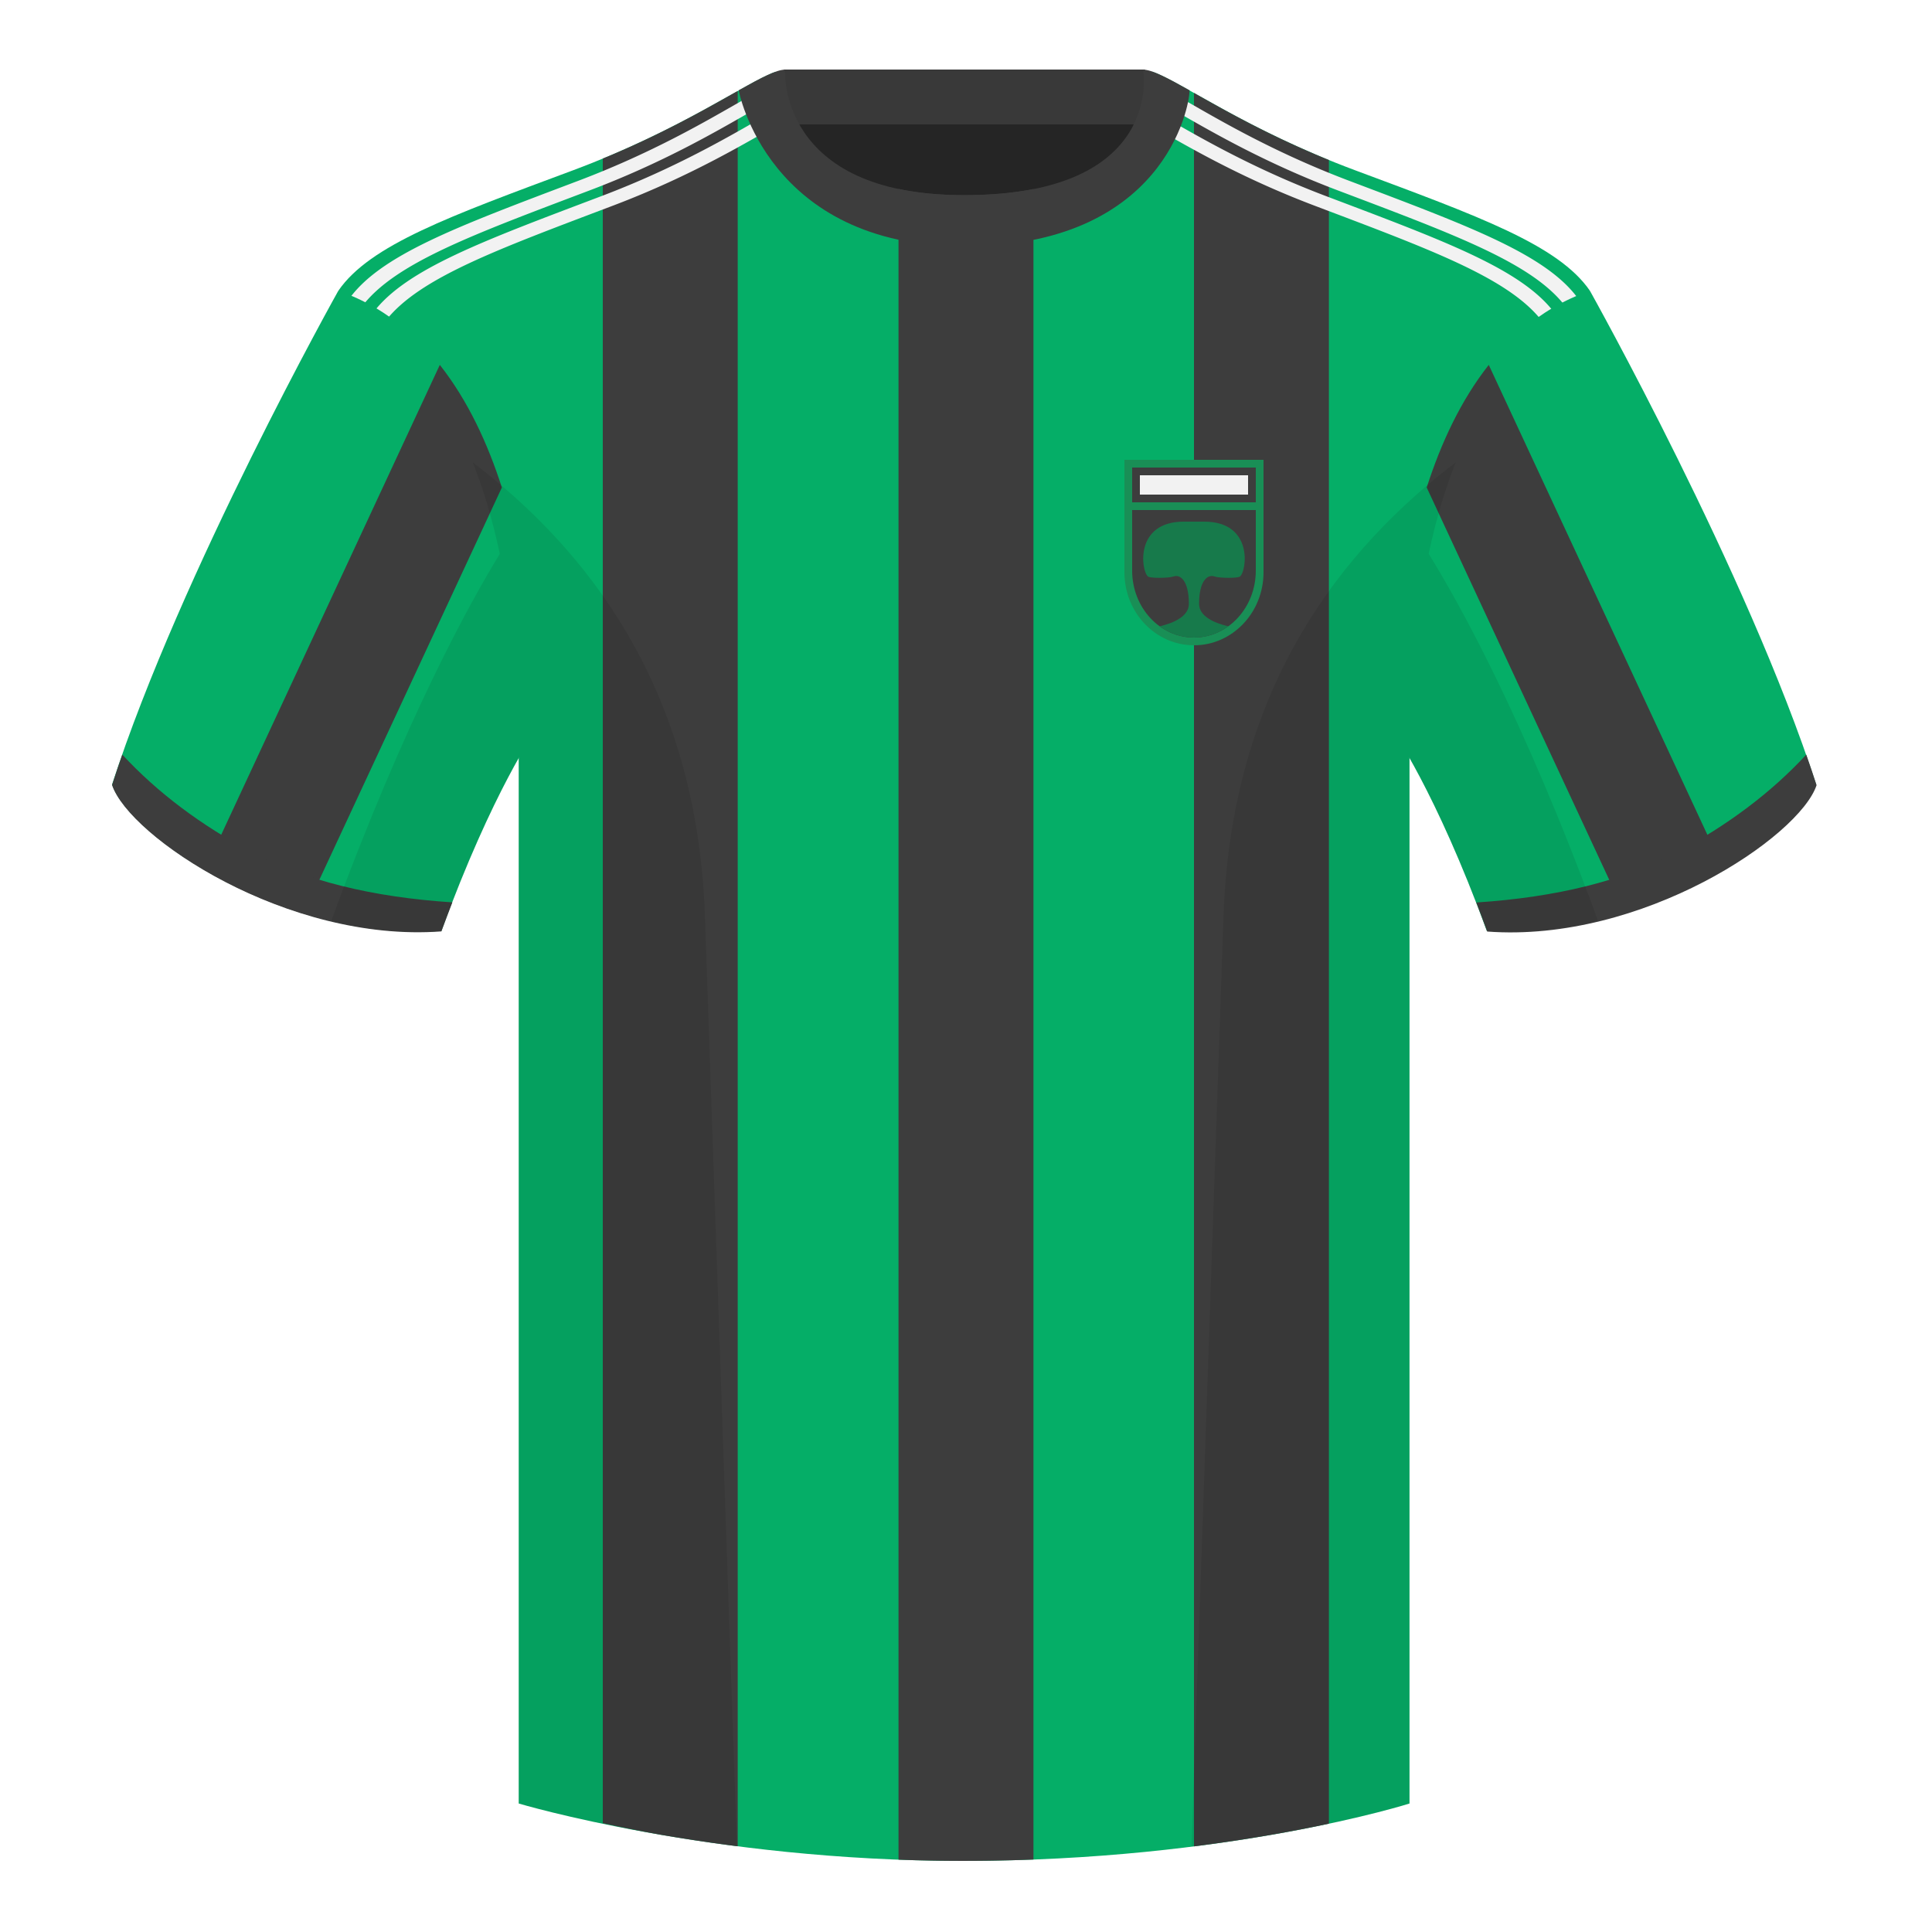
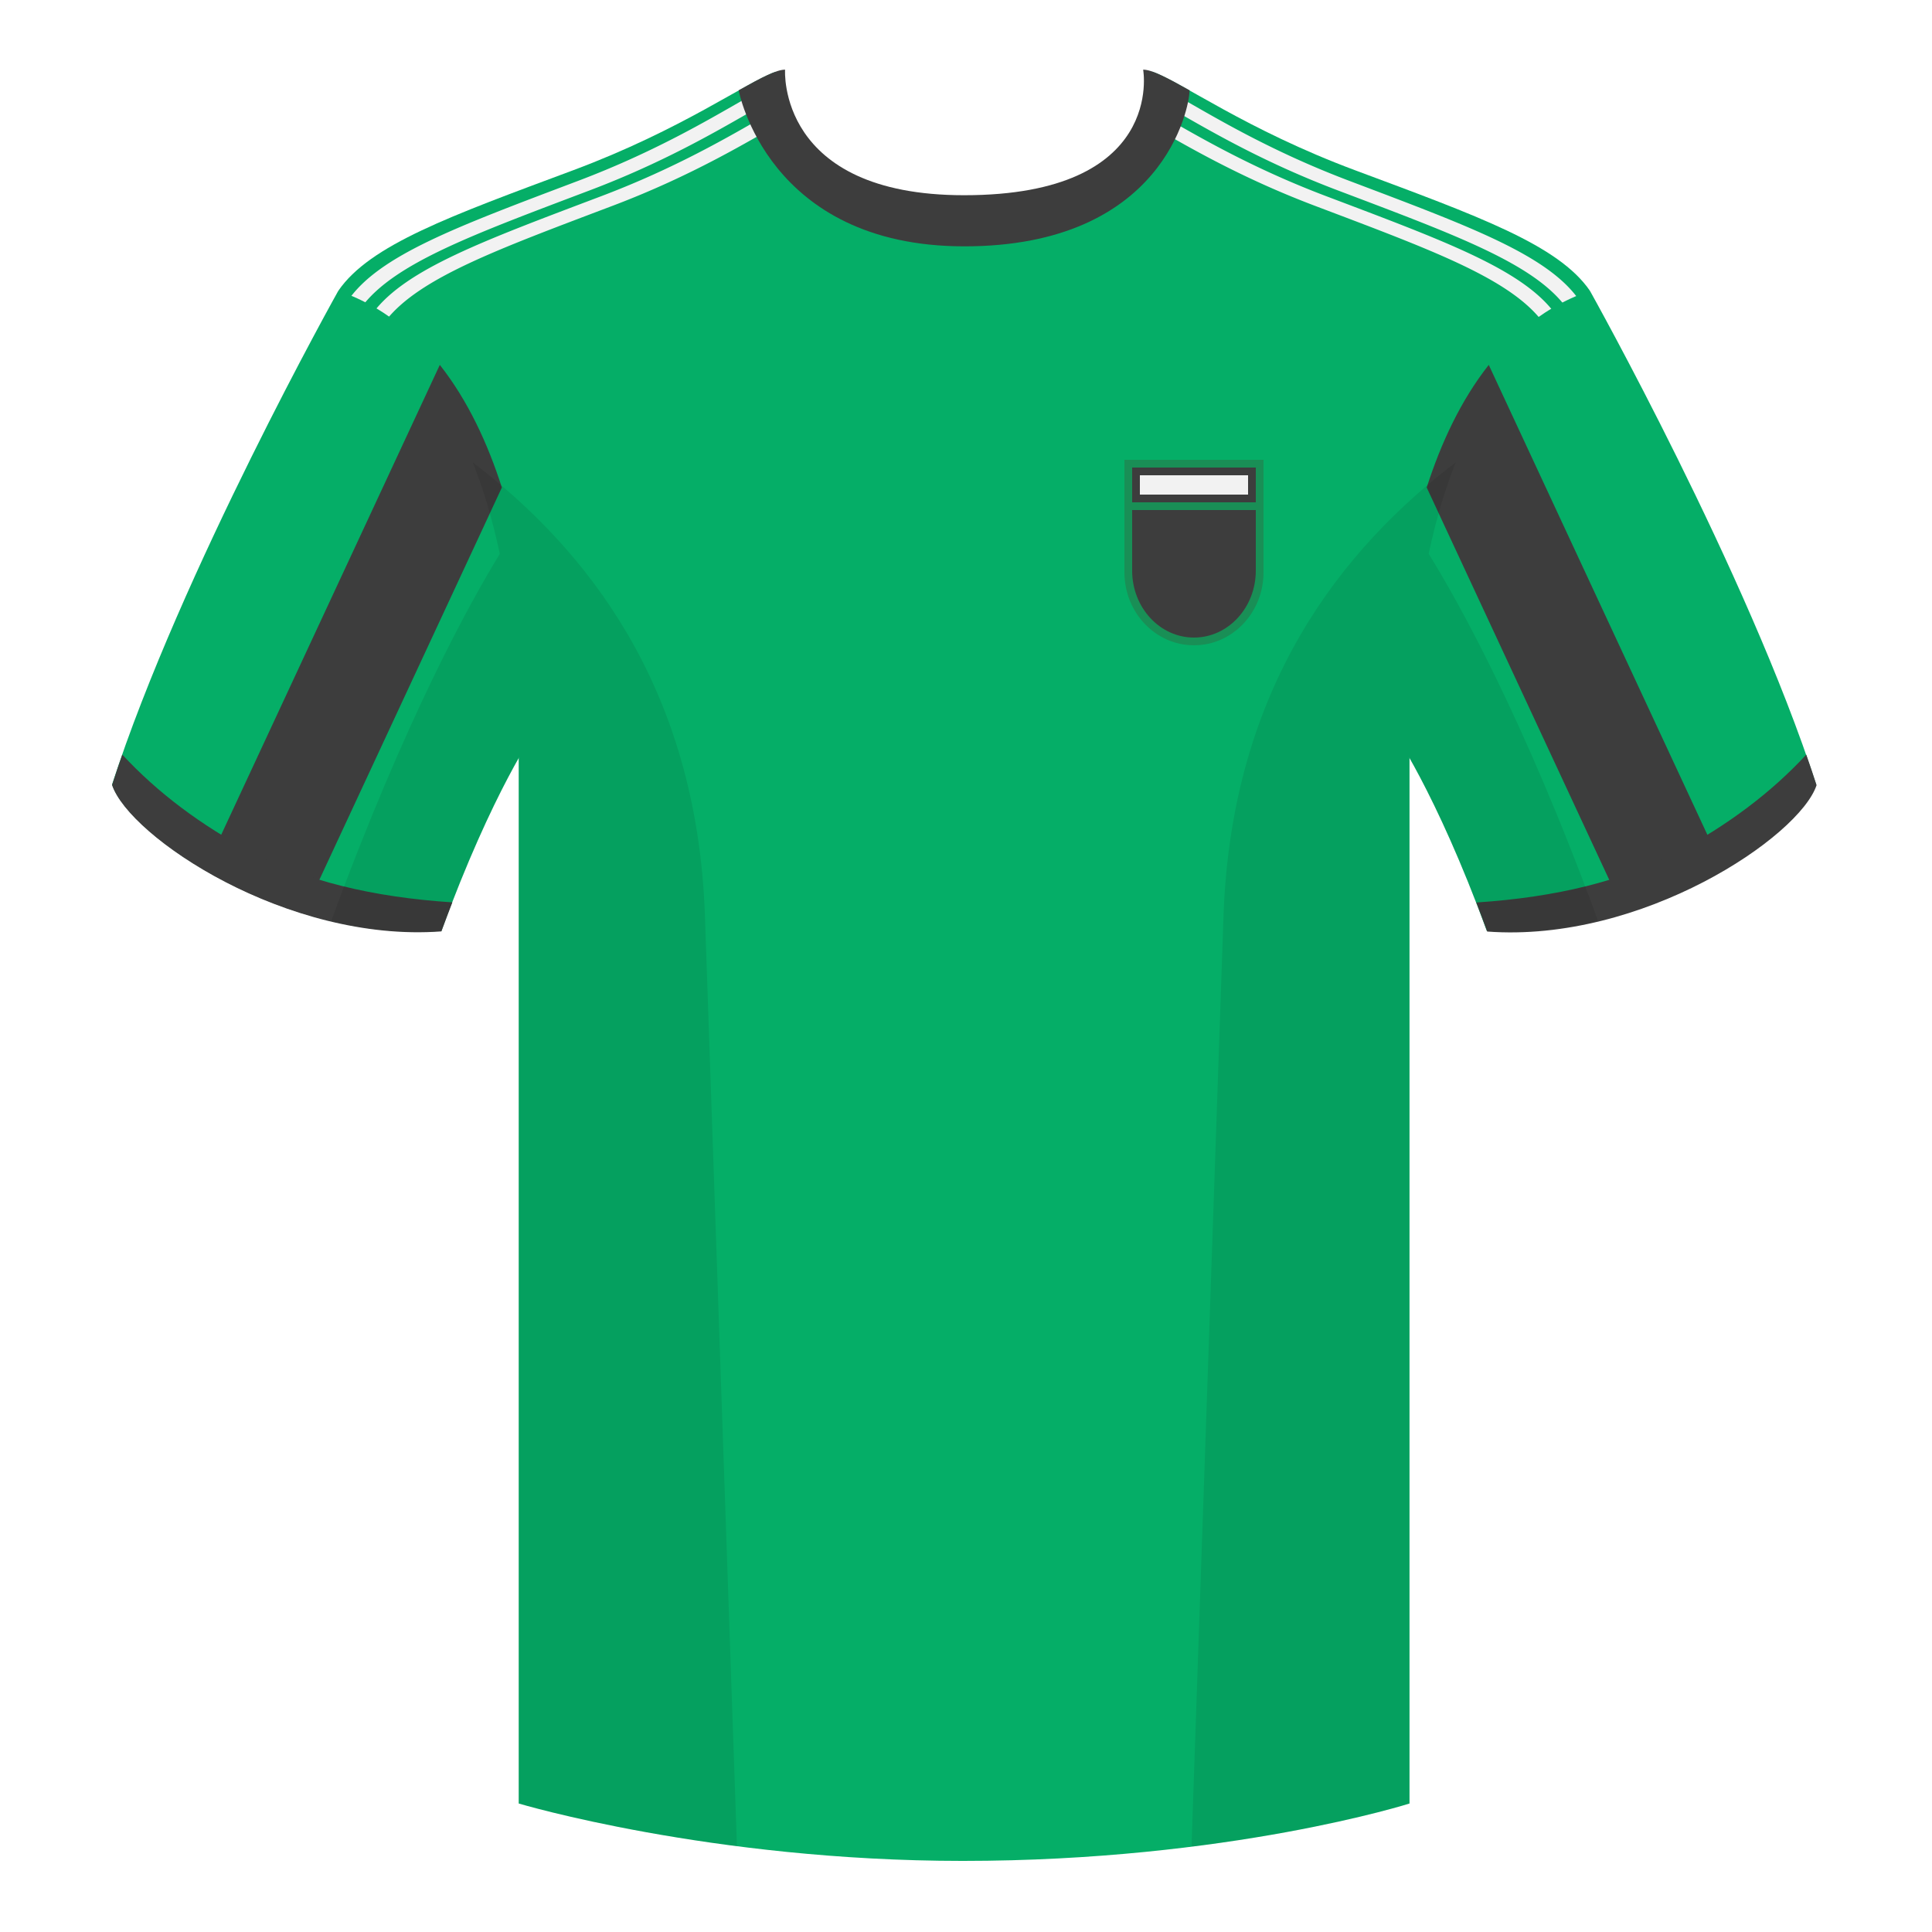
<svg xmlns="http://www.w3.org/2000/svg" width="500" height="500" viewBox="0 0 500 500" fill="none">
-   <path fill-rule="evenodd" clip-rule="evenodd" d="M203.006 109.193h93.643V21.898h-93.643v87.295z" fill="#252525" />
-   <path fill-rule="evenodd" clip-rule="evenodd" d="M202.866 32.198h93.459v-14.2h-93.459v14.2z" fill="#393939" />
  <path fill-rule="evenodd" clip-rule="evenodd" d="M249.514 57.706c-50.081 0-47.798-39.469-48.742-39.14-7.516 2.619-24.133 14.937-52.439 25.495-31.873 11.885-52.626 19.315-60.782 31.2 11.115 8.915 46.694 28.97 46.694 120.345v271.14s49.658 14.855 114.885 14.855c68.929 0 115.649-14.855 115.649-14.855v-271.14c0-91.375 35.579-111.43 46.699-120.345-8.157-11.885-28.91-19.315-60.783-31.2-28.359-10.577-44.981-22.919-52.478-25.509-.927-.32 4.178 39.154-48.703 39.154z" fill="#05AE67" />
-   <path fill-rule="evenodd" clip-rule="evenodd" d="M170.746 474.791c-5.456-.995-10.395-2.003-14.746-2.958V41.044c14.432-5.958 25.373-12.124 33.259-16.568v-0c.57-.321 1.124-.633 1.662-.936v454.278a471.389 471.389 0 01-20.175-3.027zm96.712-425.878V481.247c-5.913.225-12.029.349-18.331.349-5.655 0-11.192-.111-16.59-.315V48.885c4.824 1.02 10.438 1.609 16.972 1.609 6.966 0 12.898-.578 17.949-1.581zM343.921 471.97V41.413c-14.886-6.074-26.12-12.406-34.169-16.943-.254-.143-.505-.284-.752-.424V477.84c14.035-1.779 25.838-3.934 34.921-5.87z" fill="#3D3D3D" />
  <path fill-rule="evenodd" clip-rule="evenodd" d="M96.646 80.816c8.539-11.24 28.659-18.57 59.041-30.076 19.302-7.312 33.083-15.468 42.191-20.662a18.71 18.71 0 01-.009-.05c1.212-.692 2.343-1.332 3.394-1.911l1.73 3.215c-9.03 5.064-23.459 13.973-44.362 21.892-29.863 11.31-49.812 18.585-58.594 29.504a52.096 52.096 0 00-3.391-1.911zm-6.7-2.876c8.031-11.886 28.465-19.316 59.848-31.201 19.301-7.312 33.083-15.468 42.191-20.662a1.809 1.809 0 01-.01-.05l.024-.014 1.738 3.228c-9.103 5.208-22.521 12.981-40.999 19.981-30.458 11.535-50.603 18.873-59.106 30.161l-3.686-1.444zM402.181 80.819a52.115 52.115 0 00-3.391 1.911c-8.781-10.921-28.73-18.197-58.596-29.507-20.204-7.654-34.36-16.233-43.438-21.371l1.584-3.304c.826.461 1.698.955 2.617 1.479 0 0-.004.017-.01.05 9.108 5.194 22.889 13.35 42.191 20.662 30.384 11.507 50.505 18.838 59.043 30.079zm6.7-2.876c-1.26.439-2.488.921-3.686 1.444-8.501-11.289-28.646-18.628-59.107-30.164-18.275-6.923-31.602-14.603-40.698-19.809l1.413-3.414.048.028s-.003.017-.01.05c9.108 5.194 22.89 13.35 42.191 20.662 31.383 11.885 51.817 19.315 59.848 31.2v.001s0 .001.001.002z" fill="#F2F2F2" />
  <path fill-rule="evenodd" clip-rule="evenodd" d="M87.55 75.26s-40.763 72.8-58.548 127.77c4.445 13.375 45.208 40.86 85.232 37.885 13.34-36.4 24.46-52 24.46-52S141.658 93.83 87.55 75.26m323.925 0s40.763 72.8 58.547 127.77c-4.444 13.375-45.207 40.86-85.232 37.885-13.34-36.4-24.459-52-24.459-52S357.368 93.83 411.476 75.26" fill="#05AE67" />
  <path fill-rule="evenodd" clip-rule="evenodd" d="M113.823 94.435c7.258 9.195 12.408 20.353 16.06 31.733l-51.303 110.27c-9.412-2.901-18.145-6.894-25.592-11.248L113.823 94.435v0zm271.468 0v-0L446.126 225.19c-7.447 4.354-16.18 8.347-25.592 11.248l-51.304-110.27c3.653-11.38 8.803-22.538 16.061-31.733z" fill="#3D3D3D" />
  <path fill-rule="evenodd" clip-rule="evenodd" d="M467.462 195.3c.936 2.666 1.827 5.303 2.667 7.899-4.445 13.375-45.208 40.86-85.232 37.885-.958-2.613-1.904-5.119-2.835-7.52 20.795-1.357 37.993-5.636 51.594-12.837 13.428-7.109 24.697-15.584 33.806-25.427zm-435.807 0c9.103 9.827 20.361 18.291 33.772 25.391 13.611 7.206 30.824 11.486 51.639 12.84-.931 2.4-1.877 4.905-2.834 7.517-40.024 2.975-80.787-24.51-85.232-37.885.836-2.585 1.723-5.209 2.655-7.863zM249.577 63.752c51.478 0 58.278-35.895 58.278-40.38-5.772-3.24-9.728-5.345-12.008-5.345 0 0 5.882 32.495-46.335 32.495-48.52 0-46.335-32.495-46.335-32.495-2.28 0-6.236 2.105-12.003 5.345 0 0 7.368 40.38 58.403 40.38" fill="#3D3D3D" />
  <path fill-rule="evenodd" clip-rule="evenodd" d="M413.584 238.323c-9.288 2.238-19.065 3.316-28.798 2.592-8.198-22.369-15.557-36.883-20.013-44.748v270.577s-21.102 6.71-55.866 11.111l-.544-.06c1.881-54.795 5.722-166.47 8.276-240.705 2.056-59.755 31.085-95.29 60.099-117.44-2.675 6.781-5.071 14.606-6.999 23.667 7.354 11.852 24.436 42.069 43.831 94.964.005.014.01.028.014.042zM190.716 477.795c-34.248-4.401-56.476-11.051-56.476-11.051V196.172c-4.456 7.867-11.814 22.379-20.01 44.743-9.633.716-19.308-.332-28.51-2.523.005-.032.012-.065.02-.097 19.377-52.848 36.305-83.066 43.609-94.944-1.928-9.075-4.327-16.912-7.006-23.701 29.014 22.15 58.044 57.685 60.099 117.44 2.554 74.235 6.396 185.91 8.276 240.705h-.002z" fill="#000" fill-opacity=".08" />
  <path fill-rule="evenodd" clip-rule="evenodd" d="M309 167c9.941 0 18-8.459 18-18.894V119h-36v29.106c0 10.435 8.059 18.894 18 18.894z" fill="#198F56" />
  <path d="M325 147.681c0 9.565-7.163 17.319-16 17.319s-16-7.754-16-17.319V132h32v15.681zM325 130v-9h-32v9h32z" fill="#3D3D3D" />
  <path fill="#F2F2F2" d="M295 123h28v5h-28z" />
-   <path d="M300.118 162.089c3.863-.909 7.558-2.673 7.558-5.805 0-6.149-2.296-7.693-3.97-7.095-1.324.473-6.177.473-6.618 0-1.765-1.419-3.529-14.189 9.265-14.189h5.294c12.794 0 11.029 12.77 9.265 14.189-.441.473-5.294.473-6.618 0-1.674-.598-3.971.946-3.971 7.095 0 3.132 3.696 4.896 7.558 5.805-2.54 1.839-5.595 2.911-8.881 2.911-3.286 0-6.341-1.072-8.882-2.911z" fill="#177A4B" />
</svg>